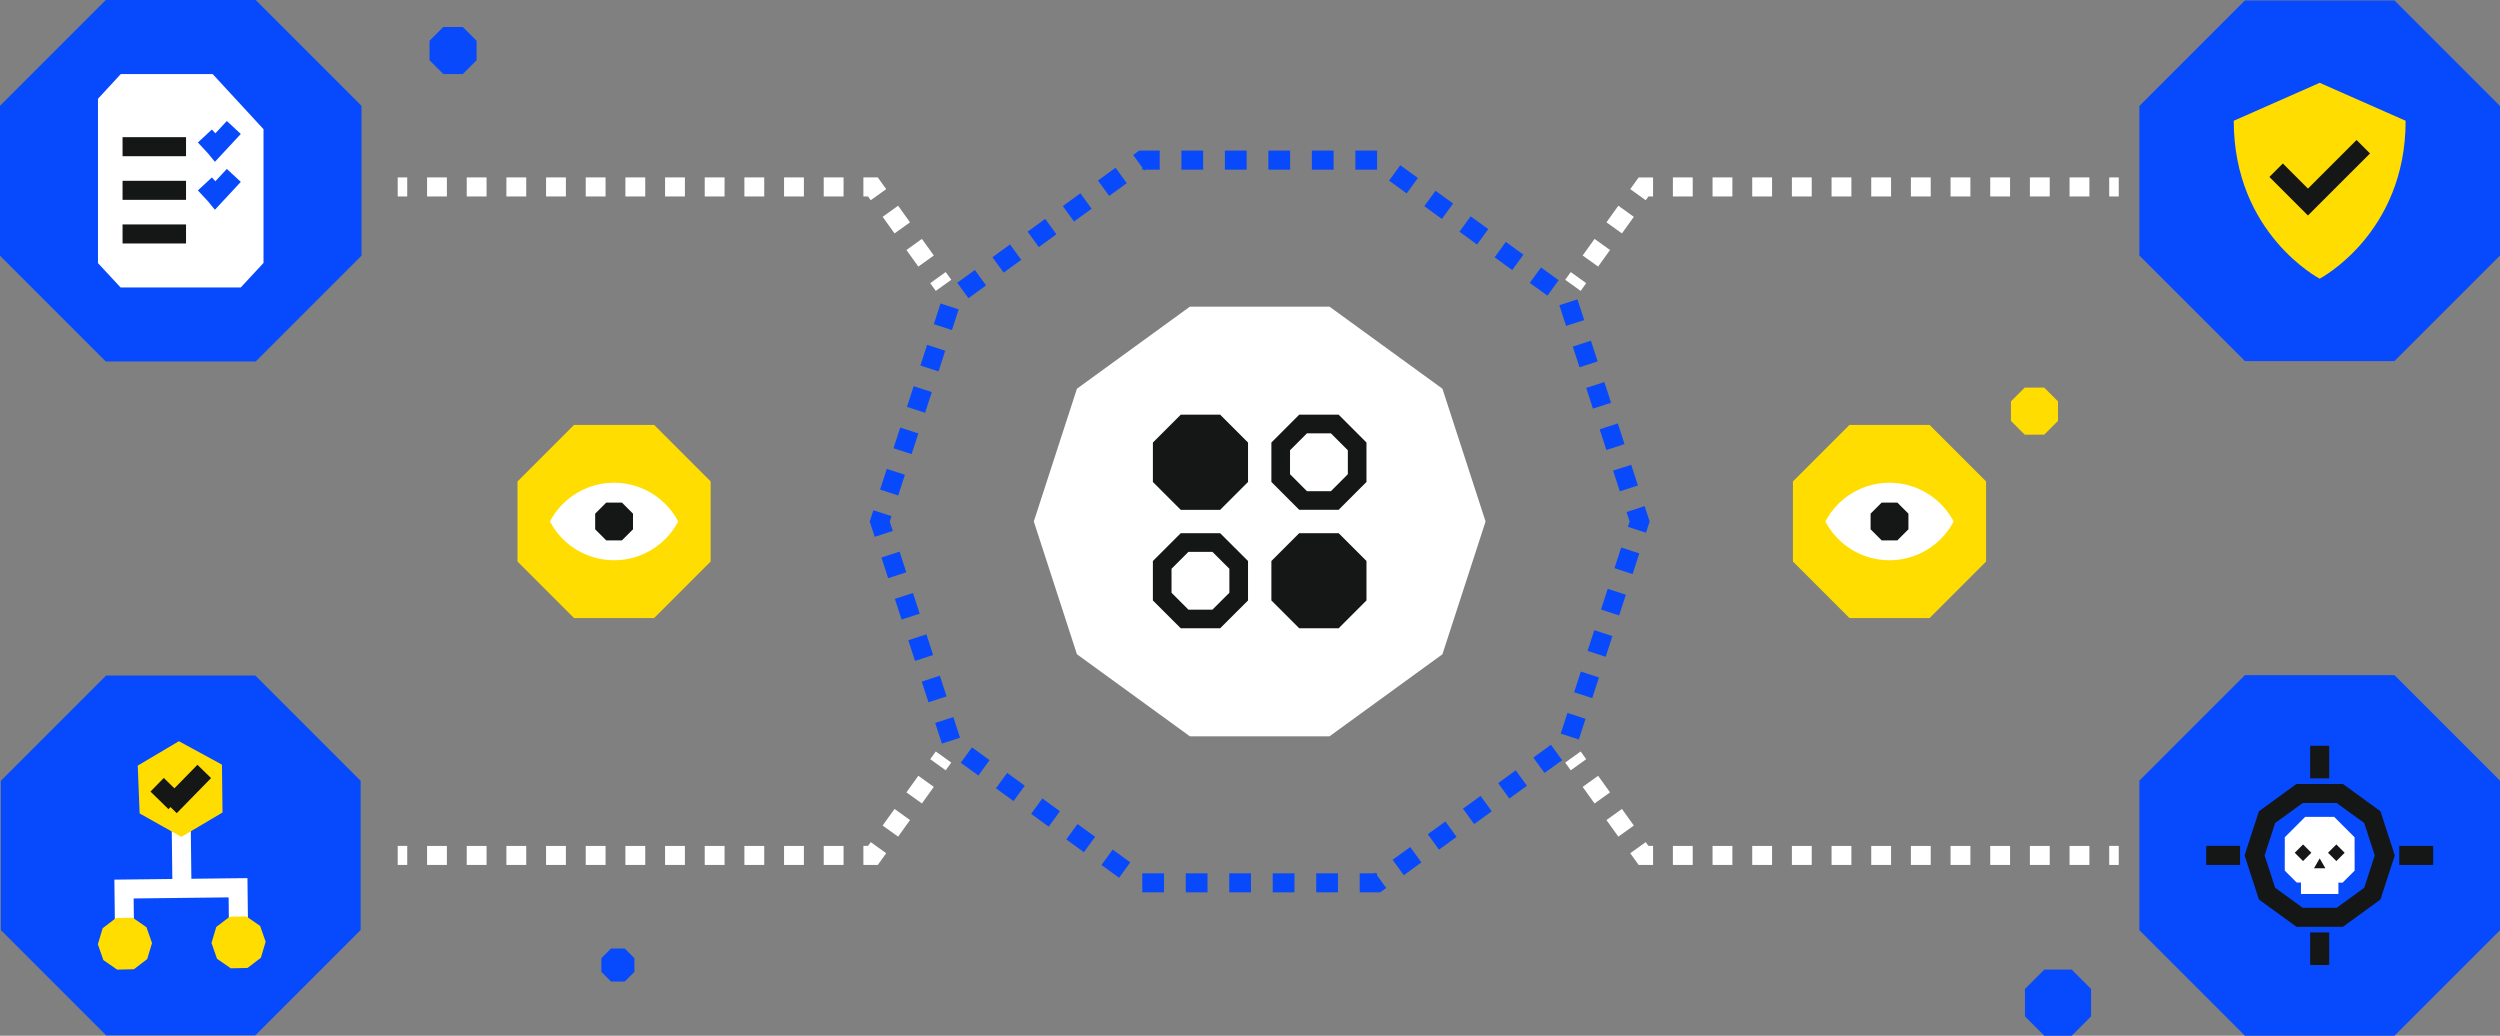
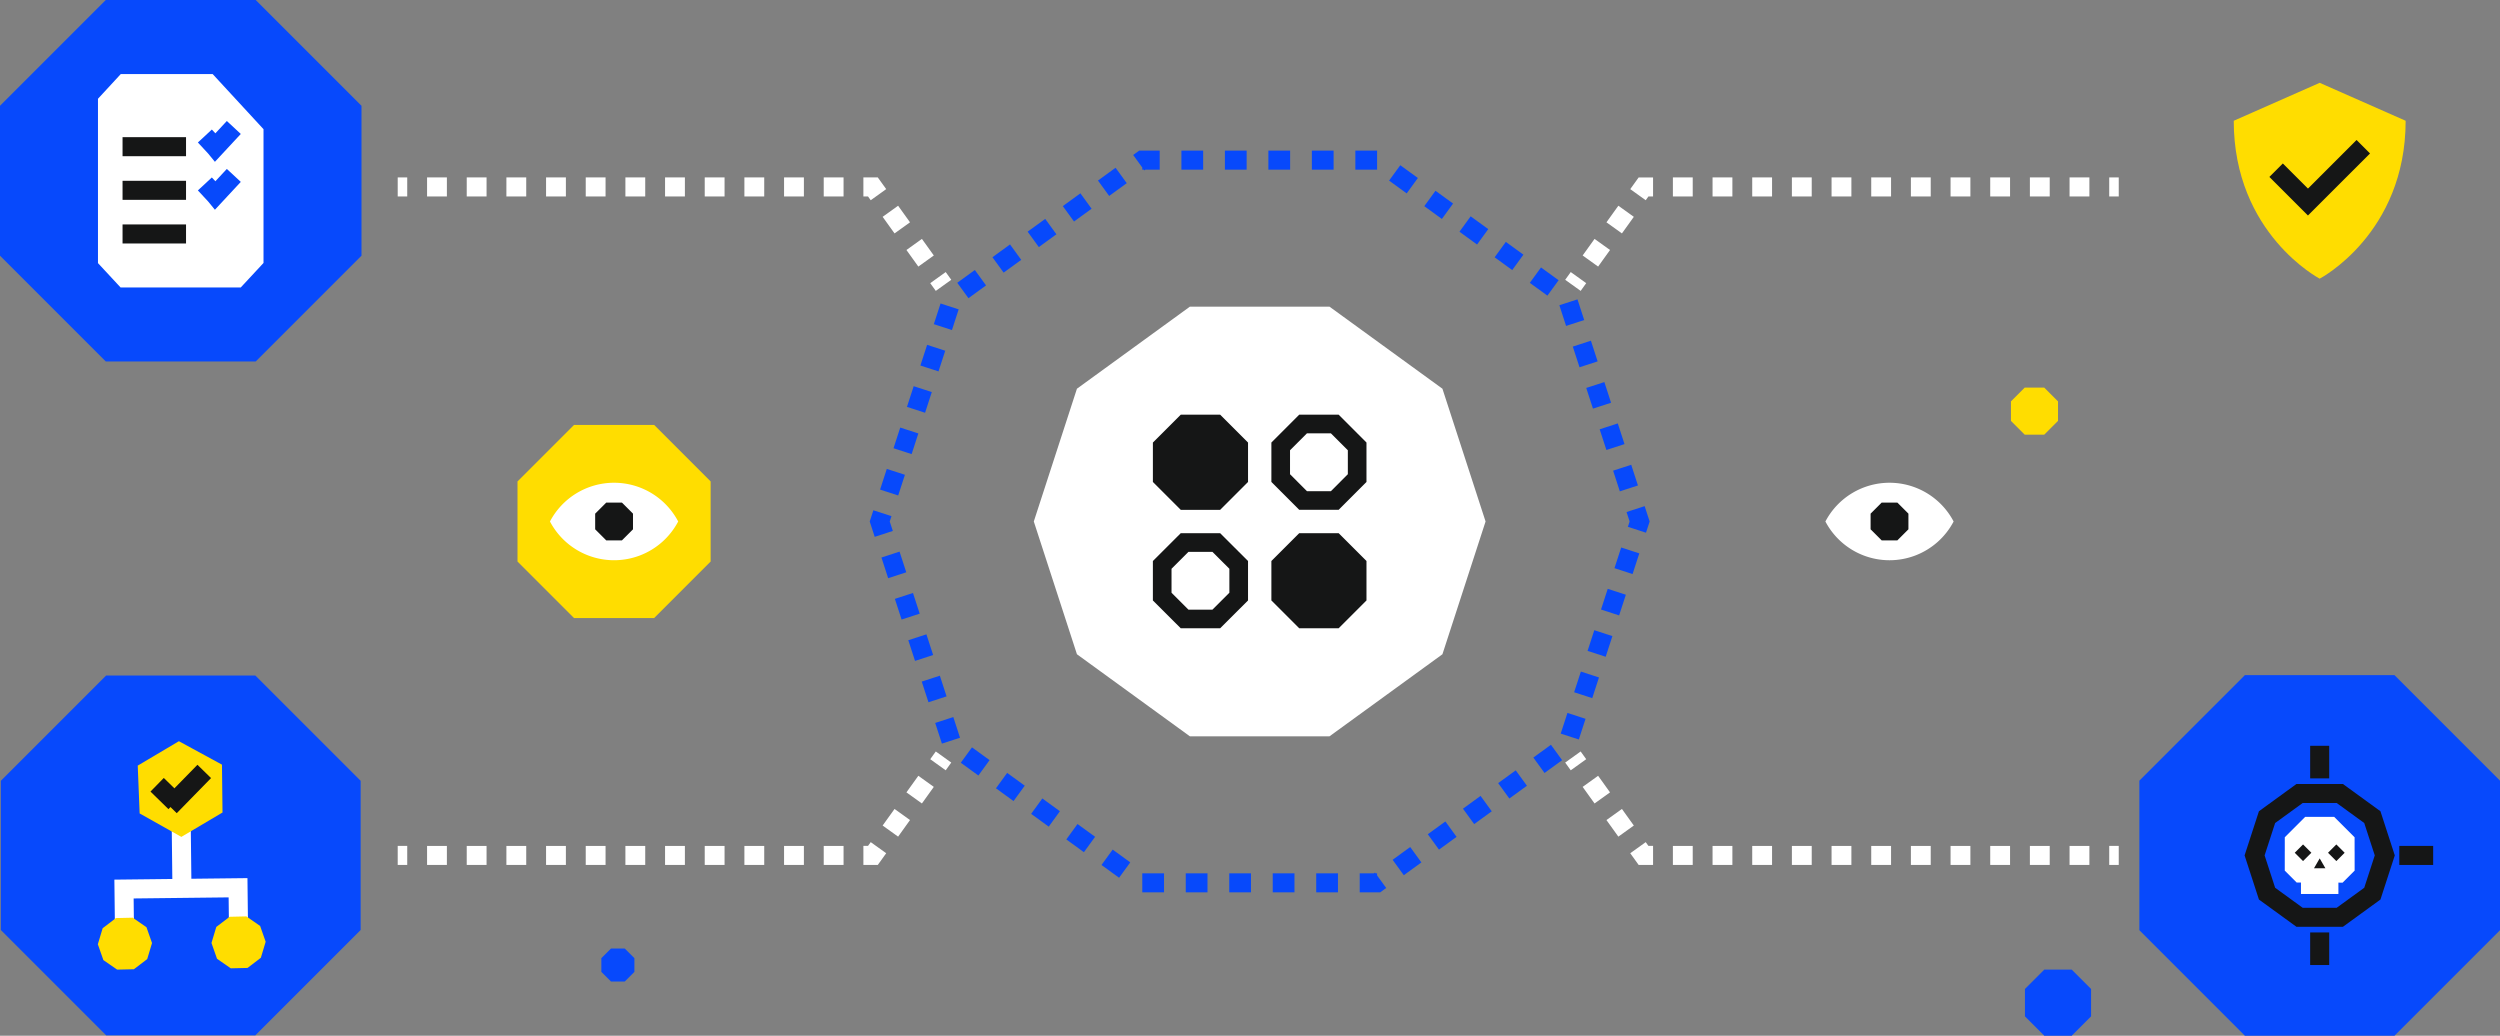
<svg xmlns="http://www.w3.org/2000/svg" width="812.198" height="336.483" viewBox="0 0 812.198 336.483">
  <rect x="0" y="0" width="812.198" height="336.483" fill="#808080" stroke="none" />
  <defs>
    <clipPath id="clip-path">
      <rect id="Rectangle_1101" data-name="Rectangle 1101" width="812.197" height="336.484" fill="none" />
    </clipPath>
  </defs>
  <g id="Group_2187" data-name="Group 2187" transform="translate(0)">
    <path id="Path_3877" data-name="Path 3877" d="M638.933,161.031H593.579L556.886,187.69,542.87,230.824l14.016,43.135,36.693,26.659h45.354l36.692-26.659,14.015-43.135L675.626,187.69Z" transform="translate(-207.01 -61.405)" fill="#fff" />
    <path id="Path_3878" data-name="Path 3878" d="M622.55,320.067h-6.656v-6.187h4.647l.329-.239.174.239h.5v.69l2.96,4.076Zm-13.72,0h-7.064v-6.187h7.064Zm-14.127,0h-7.064v-6.187H594.7Zm-14.128,0h-7.063v-6.187h7.063Zm-14.127,0h-7.063v-6.187h7.063Zm-14.127,0h-7.063V313.88h7.064Zm-14.6-4.743-5.715-4.152,3.636-5,5.715,4.152Zm92.5-.83-3.636-5.005,5.714-4.152,3.637,5.005ZM526.293,307.02l-5.714-4.152,3.637-5.005,5.714,4.152Zm115.357-.83-3.637-5.005,5.715-4.152,3.637,5.005Zm-126.787-7.474-5.714-4.152,3.636-5.005,5.715,4.152Zm138.216-.83-3.636-5.005,5.715-4.152,3.636,5.005Zm-149.645-7.474-5.714-4.152,3.637-5.005,5.715,4.152Zm161.074-.83-3.636-5.005,5.715-4.152,3.636,5.006Zm-172.5-7.474-5.715-4.153,3.637-5,5.714,4.152Zm183.933-.83-3.636-5.006,5.715-4.152,3.636,5.006Zm-195.779-9.535-2.183-6.717,5.884-1.912,2.183,6.718Zm206.92-1.342L681.2,268.49l2.183-6.718,5.884,1.912ZM475.793,258.308l-2.183-6.718,5.884-1.912,2.183,6.718Zm215.651-1.342-5.883-1.912,2.183-6.718,5.884,1.911ZM471.427,244.872l-2.183-6.718,5.884-1.912,2.183,6.718Zm224.383-1.343-5.884-1.911,2.183-6.718,5.883,1.912ZM467.062,231.436l-2.183-6.718,5.884-1.912,2.183,6.718Zm233.115-1.343-5.884-1.912,2.183-6.718,5.884,1.912ZM462.7,218l-2.183-6.718,5.884-1.912,2.183,6.718Zm241.846-1.343-5.883-1.912,2.183-6.718,5.883,1.912ZM458.33,204.565l-1.62-4.987,1.183-3.643,5.885,1.911-.563,1.732,1,3.075Zm250.577-1.343-5.884-1.913.562-1.732-1-3.074,5.884-1.912,1.62,4.987ZM465.96,191.128l-5.884-1.912,2.183-6.718,5.884,1.912Zm234.445-1.343-2.183-6.718,5.883-1.912,2.183,6.718Zm-230.08-12.094-5.884-1.912,2.183-6.718,5.883,1.912Zm225.714-1.343-2.183-6.718,5.884-1.912,2.183,6.718ZM474.692,164.256l-5.884-1.912,2.183-6.718,5.884,1.912Zm216.982-1.343-2.183-6.718,5.884-1.912L697.557,161ZM479.057,150.82l-5.883-1.912,2.183-6.718,5.884,1.912Zm208.251-1.343-2.183-6.718,5.883-1.912,2.183,6.718ZM483.423,137.384l-5.884-1.912,2.183-6.718,5.883,1.912Zm199.519-1.343-2.183-6.718,5.884-1.912,2.183,6.718Zm-194.157-9.007-3.637-5.005,5.715-4.152,3.637,5Zm188.09-.83-5.715-4.152,3.636-5.006,5.715,4.152ZM500.214,118.73l-3.636-5.006,5.715-4.152,3.636,5.006Zm165.232-.83-5.715-4.152,3.636-5.005,5.715,4.152Zm-153.8-7.474-3.636-5.005,5.715-4.152,3.636,5.005Zm142.373-.83-5.714-4.152,3.637-5.005,5.714,4.152Zm-130.942-7.474-3.636-5.005,5.715-4.152,3.636,5.005Zm119.514-.83-5.715-4.152,3.636-5.006,5.715,4.153ZM534.5,93.818l-3.636-5.005,5.715-4.153,3.636,5.006Zm96.654-.83-5.714-4.153,3.637-5,5.714,4.152Zm-85.224-7.475-.174-.239h-.5v-.691L542.3,80.509l1.956-1.421h6.657v6.187h-4.646Zm75.614-.239h-7.065V79.088h7.064Zm-14.128,0h-7.064V79.088h7.064Zm-14.127,0h-7.064V79.088h7.064Zm-14.128,0H572.1V79.088h7.063Zm-14.127,0h-7.064V79.088h7.064Z" transform="translate(-174.155 -30.158)" fill="#0749fb" />
    <path id="Path_3879" data-name="Path 3879" d="M686.97,223.823l5.5,5.5V237.1l-5.5,5.509h-7.784l-5.5-5.509v-7.784l5.5-5.5h7.784m2.514-6.061H676.671l-9.041,9.056v12.8l9.041,9.055h12.813l9.041-9.055v-12.8Z" transform="translate(-254.584 -83.038)" fill="#151616" />
    <path id="Path_3880" data-name="Path 3880" d="M605.407,226.817v12.8l9.056,9.056h12.8l9.055-9.056v-12.8l-9.055-9.056h-12.8Z" transform="translate(-230.857 -83.038)" fill="#151616" />
    <path id="Path_3881" data-name="Path 3881" d="M624.746,286.046l5.509,5.5v7.784l-5.509,5.5h-7.784l-5.5-5.5v-7.784l5.5-5.5Zm2.514-6.061h-12.8l-9.056,9.041V301.84l9.056,9.041h12.8l9.056-9.041V289.026Z" transform="translate(-230.857 -106.765)" fill="#151616" />
    <path id="Path_3882" data-name="Path 3882" d="M698.526,301.839V289.026l-9.041-9.041H676.671l-9.041,9.041v12.813l9.041,9.041h12.813Z" transform="translate(-254.585 -106.765)" fill="#151616" />
    <rect id="Rectangle_1081" data-name="Rectangle 1081" width="3.093" height="6.187" transform="translate(129.207 274.812)" fill="#fff" />
    <path id="Path_3883" data-name="Path 3883" d="M359.571,450.382h-6.443V444.2h6.443Zm-12.886,0h-6.444V444.2h6.444Zm-12.887,0h-6.443V444.2H333.8Zm-12.886,0h-6.444V444.2h6.444Zm-12.887,0h-6.444V444.2h6.444Zm-12.886,0h-6.443V444.2h6.443Zm-12.887,0h-6.443V444.2h6.443Zm-12.888,0H262.92V444.2h6.443Zm-12.886,0h-6.443V444.2h6.443Zm-12.887,0h-6.443V444.2h6.443Zm-12.886,0H224.26V444.2H230.7Z" transform="translate(-85.516 -169.383)" fill="#fff" />
    <path id="Path_3884" data-name="Path 3884" d="M458.067,449.627h-4.681V443.44h1.505l.878-1.224,5.027,3.608Z" transform="translate(-172.888 -168.628)" fill="#fff" />
    <path id="Path_3885" data-name="Path 3885" d="M468.516,427.152l-5.027-3.607,3.867-5.388,5.027,3.607Zm7.733-10.776-5.027-3.607,3.866-5.388,5.027,3.607Z" transform="translate(-176.74 -155.345)" fill="#fff" />
    <rect id="Rectangle_1082" data-name="Rectangle 1082" width="3.093" height="6.187" transform="matrix(0.583, -0.812, 0.812, 0.583, 302.215, 246.648)" fill="#fff" />
    <rect id="Rectangle_1083" data-name="Rectangle 1083" width="3.093" height="6.187" transform="translate(129.207 57.641)" fill="#fff" />
    <path id="Path_3886" data-name="Path 3886" d="M359.571,99.356h-6.443V93.169h6.443Zm-12.886,0h-6.444V93.169h6.444Zm-12.887,0h-6.443V93.169H333.8Zm-12.886,0h-6.444V93.169h6.444Zm-12.887,0h-6.444V93.169h6.444Zm-12.886,0h-6.443V93.169h6.443Zm-12.887,0h-6.443V93.169h6.443Zm-12.888,0H262.92V93.169h6.443Zm-12.886,0h-6.443V93.169h6.443Zm-12.887,0h-6.443V93.169h6.443Zm-12.886,0H224.26V93.169H230.7Z" transform="translate(-85.516 -35.528)" fill="#fff" />
    <path id="Path_3887" data-name="Path 3887" d="M455.769,100.579l-.878-1.224h-1.506V93.169h4.681l2.729,3.8Z" transform="translate(-172.888 -35.528)" fill="#fff" />
    <path id="Path_3888" data-name="Path 3888" d="M475.089,127.8l-3.866-5.388,5.027-3.607,3.866,5.388Zm-7.733-10.776-3.867-5.388,5.027-3.607,3.867,5.388Z" transform="translate(-176.74 -41.193)" fill="#fff" />
    <rect id="Rectangle_1084" data-name="Rectangle 1084" width="6.187" height="3.093" transform="translate(302.215 91.992) rotate(-35.664)" fill="#fff" />
    <rect id="Rectangle_1085" data-name="Rectangle 1085" width="3.093" height="6.187" transform="translate(685.243 57.641)" fill="#fff" />
    <path id="Path_3889" data-name="Path 3889" d="M1013.783,99.356h-6.443V93.169h6.443Zm-12.887,0h-6.443V93.169h6.443Zm-12.886,0h-6.444V93.169h6.444Zm-12.887,0H968.68V93.169h6.443Zm-12.886,0h-6.443V93.169h6.443Zm-12.887,0h-6.443V93.169h6.443Zm-12.886,0h-6.443V93.169h6.443Zm-12.888,0h-6.443V93.169h6.443Zm-12.887,0h-6.443V93.169h6.443Zm-12.886,0h-6.444V93.169H897.8Zm-12.887,0h-6.443V93.169h6.443Z" transform="translate(-334.984 -35.528)" fill="#fff" />
    <path id="Path_3890" data-name="Path 3890" d="M861.106,100.579l-5.027-3.607,2.729-3.8h4.682v6.187h-1.506Z" transform="translate(-326.445 -35.528)" fill="#fff" />
    <path id="Path_3891" data-name="Path 3891" d="M836.108,127.8l-5.027-3.607,3.866-5.388,5.027,3.607Zm7.733-10.776-5.027-3.607,3.867-5.388,5.027,3.607Z" transform="translate(-316.912 -41.193)" fill="#fff" />
    <rect id="Rectangle_1086" data-name="Rectangle 1086" width="3.094" height="6.187" transform="matrix(0.583, -0.812, 0.812, 0.583, 508.498, 90.898)" fill="#fff" />
    <rect id="Rectangle_1087" data-name="Rectangle 1087" width="3.093" height="6.187" transform="translate(685.243 274.812)" fill="#fff" />
    <path id="Path_3892" data-name="Path 3892" d="M1013.783,450.382h-6.443V444.2h6.443Zm-12.887,0h-6.443V444.2h6.443Zm-12.886,0h-6.444V444.2h6.444Zm-12.887,0H968.68V444.2h6.443Zm-12.886,0h-6.443V444.2h6.443Zm-12.887,0h-6.443V444.2h6.443Zm-12.886,0h-6.443V444.2h6.443Zm-12.888,0h-6.443V444.2h6.443Zm-12.887,0h-6.443V444.2h6.443Zm-12.886,0h-6.444V444.2H897.8Zm-12.887,0h-6.443V444.2h6.443Z" transform="translate(-334.984 -169.383)" fill="#fff" />
    <path id="Path_3893" data-name="Path 3893" d="M863.49,449.627h-4.681l-2.73-3.8,5.027-3.608.878,1.224h1.506Z" transform="translate(-326.445 -168.628)" fill="#fff" />
    <path id="Path_3894" data-name="Path 3894" d="M842.681,427.152l-3.867-5.388,5.027-3.607,3.867,5.388Zm-7.734-10.776-3.866-5.388,5.027-3.607,3.866,5.388Z" transform="translate(-316.912 -155.345)" fill="#fff" />
    <rect id="Rectangle_1088" data-name="Rectangle 1088" width="6.187" height="3.094" transform="matrix(0.812, -0.583, 0.583, 0.812, 508.498, 247.742)" fill="#fff" />
    <path id="Path_3895" data-name="Path 3895" d="M34.652,354.727.445,388.933V437.41l34.207,34.207H83.129l34.207-34.207V388.933L83.129,354.727Z" transform="translate(-0.17 -135.266)" fill="#0749fc" />
    <path id="Path_3896" data-name="Path 3896" d="M34.368,0,0,34.368V83.073l34.368,34.368H83.073L117.44,83.073V34.368L83.073,0Z" transform="translate(0 0)" fill="#0749fc" />
-     <path id="Path_3897" data-name="Path 3897" d="M1157.719.23l-34.285,34.284V83.1l34.285,34.284h48.588L1240.591,83.1V34.515L1206.307.23Z" transform="translate(-428.394 -0.088)" fill="#0749fc" />
    <path id="Path_3898" data-name="Path 3898" d="M1157.719,354.511,1123.435,388.8v48.587l34.285,34.285h48.588l34.285-34.285V388.8l-34.285-34.284Z" transform="translate(-428.394 -135.184)" fill="#0749fc" />
    <path id="Path_3899" data-name="Path 3899" d="M1216.872,63.613h-2.506l-2.027,1.473-.774,2.383.774,2.383,2.027,1.472h2.506l2.027-1.472.774-2.383-.774-2.383Z" transform="translate(-462 -24.257)" fill="#0749fc" />
    <rect id="Rectangle_1089" data-name="Rectangle 1089" width="6.187" height="19.737" transform="translate(55.794 268.918) rotate(-0.654)" fill="#fff" />
    <path id="Path_3900" data-name="Path 3900" d="M72.328,397.151l.619,15.54L86.5,420.309l13.373-7.926-.178-15.545L85.7,389.224Z" transform="translate(-27.581 -148.421)" fill="#fd0" />
    <path id="Path_3901" data-name="Path 3901" d="M60.3,482.447l-.238-20.836,43.234-.494.239,20.836-6.187.071-.168-14.65-30.861.353.168,14.65Z" transform="translate(-22.903 -175.836)" fill="#fff" />
    <path id="Path_3902" data-name="Path 3902" d="M51.378,490.539l1.8,5.134,4.473,3.1,5.439-.124,4.327-3.3,1.563-5.211L67.181,485l-4.473-3.1-5.439.124-4.327,3.3Z" transform="translate(-19.592 -183.763)" fill="#fd0" />
    <path id="Path_3903" data-name="Path 3903" d="M111.053,489.857l1.8,5.134,4.473,3.1,5.439-.124,4.327-3.3,1.563-5.211-1.8-5.134-4.473-3.1-5.439.124-4.327,3.3Z" transform="translate(-42.347 -183.503)" fill="#fd0" />
    <line id="Line_1317" data-name="Line 1317" x1="5.838" y1="5.707" transform="translate(51.051 254.952)" fill="#151616" />
    <rect id="Rectangle_1090" data-name="Rectangle 1090" width="6.187" height="8.164" transform="matrix(0.699, -0.715, 0.715, 0.699, 48.888, 257.165)" fill="#151616" />
    <line id="Line_1318" data-name="Line 1318" y1="11.405" x2="11.147" transform="translate(55.208 250.617)" fill="#151616" />
    <rect id="Rectangle_1091" data-name="Rectangle 1091" width="15.948" height="6.187" transform="matrix(0.699, -0.715, 0.715, 0.699, 52.996, 259.861)" fill="#151616" />
    <path id="Path_3904" data-name="Path 3904" d="M334.5,267.516V241.493L316.142,223.13H290.118l-18.363,18.363v26.023l18.363,18.363h26.023Z" transform="translate(-103.627 -85.085)" fill="#fd0" />
    <g id="Group_2188" data-name="Group 2188" transform="translate(0)">
      <g id="Group_2187-2" data-name="Group 2187" clip-path="url(#clip-path)">
        <path id="Path_3905" data-name="Path 3905" d="M309.63,253.5A23.527,23.527,0,0,0,288.8,266.085a23.526,23.526,0,0,0,41.657,0A23.526,23.526,0,0,0,309.63,253.5" transform="translate(-110.128 -96.665)" fill="#fff" />
        <path id="Path_3906" data-name="Path 3906" d="M321.226,263.914h-5.089l-3.6,3.6V272.6l3.6,3.6h5.089l3.6-3.6v-5.089Z" transform="translate(-119.179 -100.637)" fill="#151616" />
-         <path id="Path_3907" data-name="Path 3907" d="M1004.258,267.516V241.493L985.895,223.13H959.871l-18.363,18.363v26.023l18.363,18.363h26.023Z" transform="translate(-359.021 -85.085)" fill="#fd0" />
        <path id="Path_3908" data-name="Path 3908" d="M979.383,253.5a23.527,23.527,0,0,0-20.828,12.588,23.526,23.526,0,0,0,41.657,0A23.526,23.526,0,0,0,979.383,253.5" transform="translate(-365.521 -96.665)" fill="#fff" />
        <path id="Path_3909" data-name="Path 3909" d="M990.979,263.914h-5.089l-3.6,3.6V272.6l3.6,3.6h5.089l3.6-3.6v-5.089Z" transform="translate(-374.573 -100.637)" fill="#151616" />
        <path id="Path_3910" data-name="Path 3910" d="M1200.908,43.49s-25.521,11.273-27.923,12.328c0,36.734,27.923,51.3,27.923,51.3s27.923-14.567,27.923-51.3c-2.4-1.055-27.923-12.328-27.923-12.328" transform="translate(-447.289 -16.584)" fill="#fd0" />
        <path id="Path_3911" data-name="Path 3911" d="M1204.231,98.044,1191.7,85.511l4.375-4.375,8.159,8.159,15.784-15.783,4.374,4.375Z" transform="translate(-454.424 -28.032)" fill="#151616" />
        <path id="Path_3912" data-name="Path 3912" d="M105.229,56.794,88.7,38.88H58.863l-7.415,8.033v53.393l7.343,7.907H97.839l7.39-7.957Z" transform="translate(-19.619 -14.826)" fill="#fff" />
        <line id="Line_1319" data-name="Line 1319" x2="20.625" transform="translate(39.814 47.654)" fill="#151616" />
        <rect id="Rectangle_1092" data-name="Rectangle 1092" width="20.625" height="6.187" transform="translate(39.814 44.561)" fill="#151616" />
        <line id="Line_1320" data-name="Line 1320" x2="20.625" transform="translate(39.814 61.831)" fill="#151616" />
        <rect id="Rectangle_1093" data-name="Rectangle 1093" width="20.625" height="6.187" transform="translate(39.814 58.738)" fill="#151616" />
        <line id="Line_1321" data-name="Line 1321" x2="20.625" transform="translate(39.814 76.008)" fill="#151616" />
        <rect id="Rectangle_1094" data-name="Rectangle 1094" width="20.625" height="6.187" transform="translate(39.814 72.915)" fill="#151616" />
        <path id="Path_3913" data-name="Path 3913" d="M109.442,101.969l-2.2-2.691-3.329-3.586,4.534-4.209,1.146,1.234,3.723-4.008,4.534,4.21Z" transform="translate(-39.624 -33.827)" fill="#0749fb" />
        <path id="Path_3914" data-name="Path 3914" d="M109.442,76.8l-2.2-2.691-3.329-3.586,4.534-4.209,1.146,1.234,3.723-4.008,4.534,4.21Z" transform="translate(-39.624 -24.23)" fill="#0749fb" />
        <path id="Path_3915" data-name="Path 3915" d="M1210.62,458.086h-15.078l-12.2-8.863-4.66-14.34,4.66-14.341,12.2-8.863h15.078l12.2,8.863,4.659,14.341-4.659,14.34Zm-13.068-6.187h11.057l8.947-6.5,3.417-10.516-3.417-10.517-8.947-6.5h-11.057l-8.947,6.5-3.417,10.517,3.417,10.516Z" transform="translate(-449.462 -156.984)" fill="#151616" />
        <line id="Line_1322" data-name="Line 1322" y2="10.585" transform="translate(753.619 242.294)" fill="#151616" />
        <rect id="Rectangle_1095" data-name="Rectangle 1095" width="6.187" height="10.584" transform="translate(750.525 242.294)" fill="#151616" />
        <line id="Line_1323" data-name="Line 1323" x1="11" transform="translate(716.753 277.899)" fill="#151616" />
-         <rect id="Rectangle_1096" data-name="Rectangle 1096" width="10.999" height="6.187" transform="translate(716.754 274.805)" fill="#151616" />
        <line id="Line_1324" data-name="Line 1324" y1="10.585" transform="translate(753.619 302.932)" fill="#151616" />
        <rect id="Rectangle_1097" data-name="Rectangle 1097" width="6.187" height="10.585" transform="translate(750.525 302.932)" fill="#151616" />
-         <line id="Line_1325" data-name="Line 1325" x2="11" transform="translate(779.485 277.912)" fill="#151616" />
        <rect id="Rectangle_1098" data-name="Rectangle 1098" width="10.999" height="6.187" transform="translate(779.484 274.818)" fill="#151616" />
        <path id="Path_3916" data-name="Path 3916" d="M1222.465,440v-4.417l-6.638-6.637h-9.406l-6.637,6.637V440q-.007.187-.007.377v6.036l3.87,3.87,14.928.034,3.9-3.9v-6.036c0-.127,0-.252-.007-.378" transform="translate(-457.505 -163.566)" fill="#fff" />
        <rect id="Rectangle_1099" data-name="Rectangle 1099" width="12.163" height="4.298" transform="translate(747.537 286.137)" fill="#fff" />
        <path id="Path_3917" data-name="Path 3917" d="M1216.981,453.963h-1.845l.923-1.6.922-1.6.922,1.6.923,1.6Z" transform="translate(-463.362 -171.889)" fill="#151616" />
        <rect id="Rectangle_1100" data-name="Rectangle 1100" width="3.822" height="3.822" transform="matrix(0.707, -0.707, 0.707, 0.707, 745.511, 277.044)" fill="#151616" />
        <path id="Path_3918" data-name="Path 3918" d="M1227.891,446.137h0l-2.7-2.7-2.7,2.7,2.7,2.7Z" transform="translate(-466.165 -169.093)" fill="#151616" />
        <path id="Path_3919" data-name="Path 3919" d="M1084.824,524.358v-8.906l-6.284-6.284h-8.906l-6.284,6.284v8.906l6.284,6.284h8.906Z" transform="translate(-405.482 -194.159)" fill="#0749fc" />
        <path id="Path_3920" data-name="Path 3920" d="M326.522,505.673V501.22l-3.142-3.142h-4.453l-3.142,3.142v4.453l3.142,3.142h4.453Z" transform="translate(-120.417 -189.93)" fill="#0749fc" />
        <path id="Path_3921" data-name="Path 3921" d="M1071.281,214.357v-6.341l-4.474-4.474h-6.34l-4.474,4.474v6.341l4.474,4.474h6.34Z" transform="translate(-402.677 -77.616)" fill="#fd0" />
-         <path id="Path_3922" data-name="Path 3922" d="M240.846,24.983V18.642l-4.474-4.474h-6.34l-4.474,4.474v6.341l4.474,4.474h6.34Z" transform="translate(-86.011 -5.403)" fill="#0749fb" />
      </g>
    </g>
  </g>
</svg>